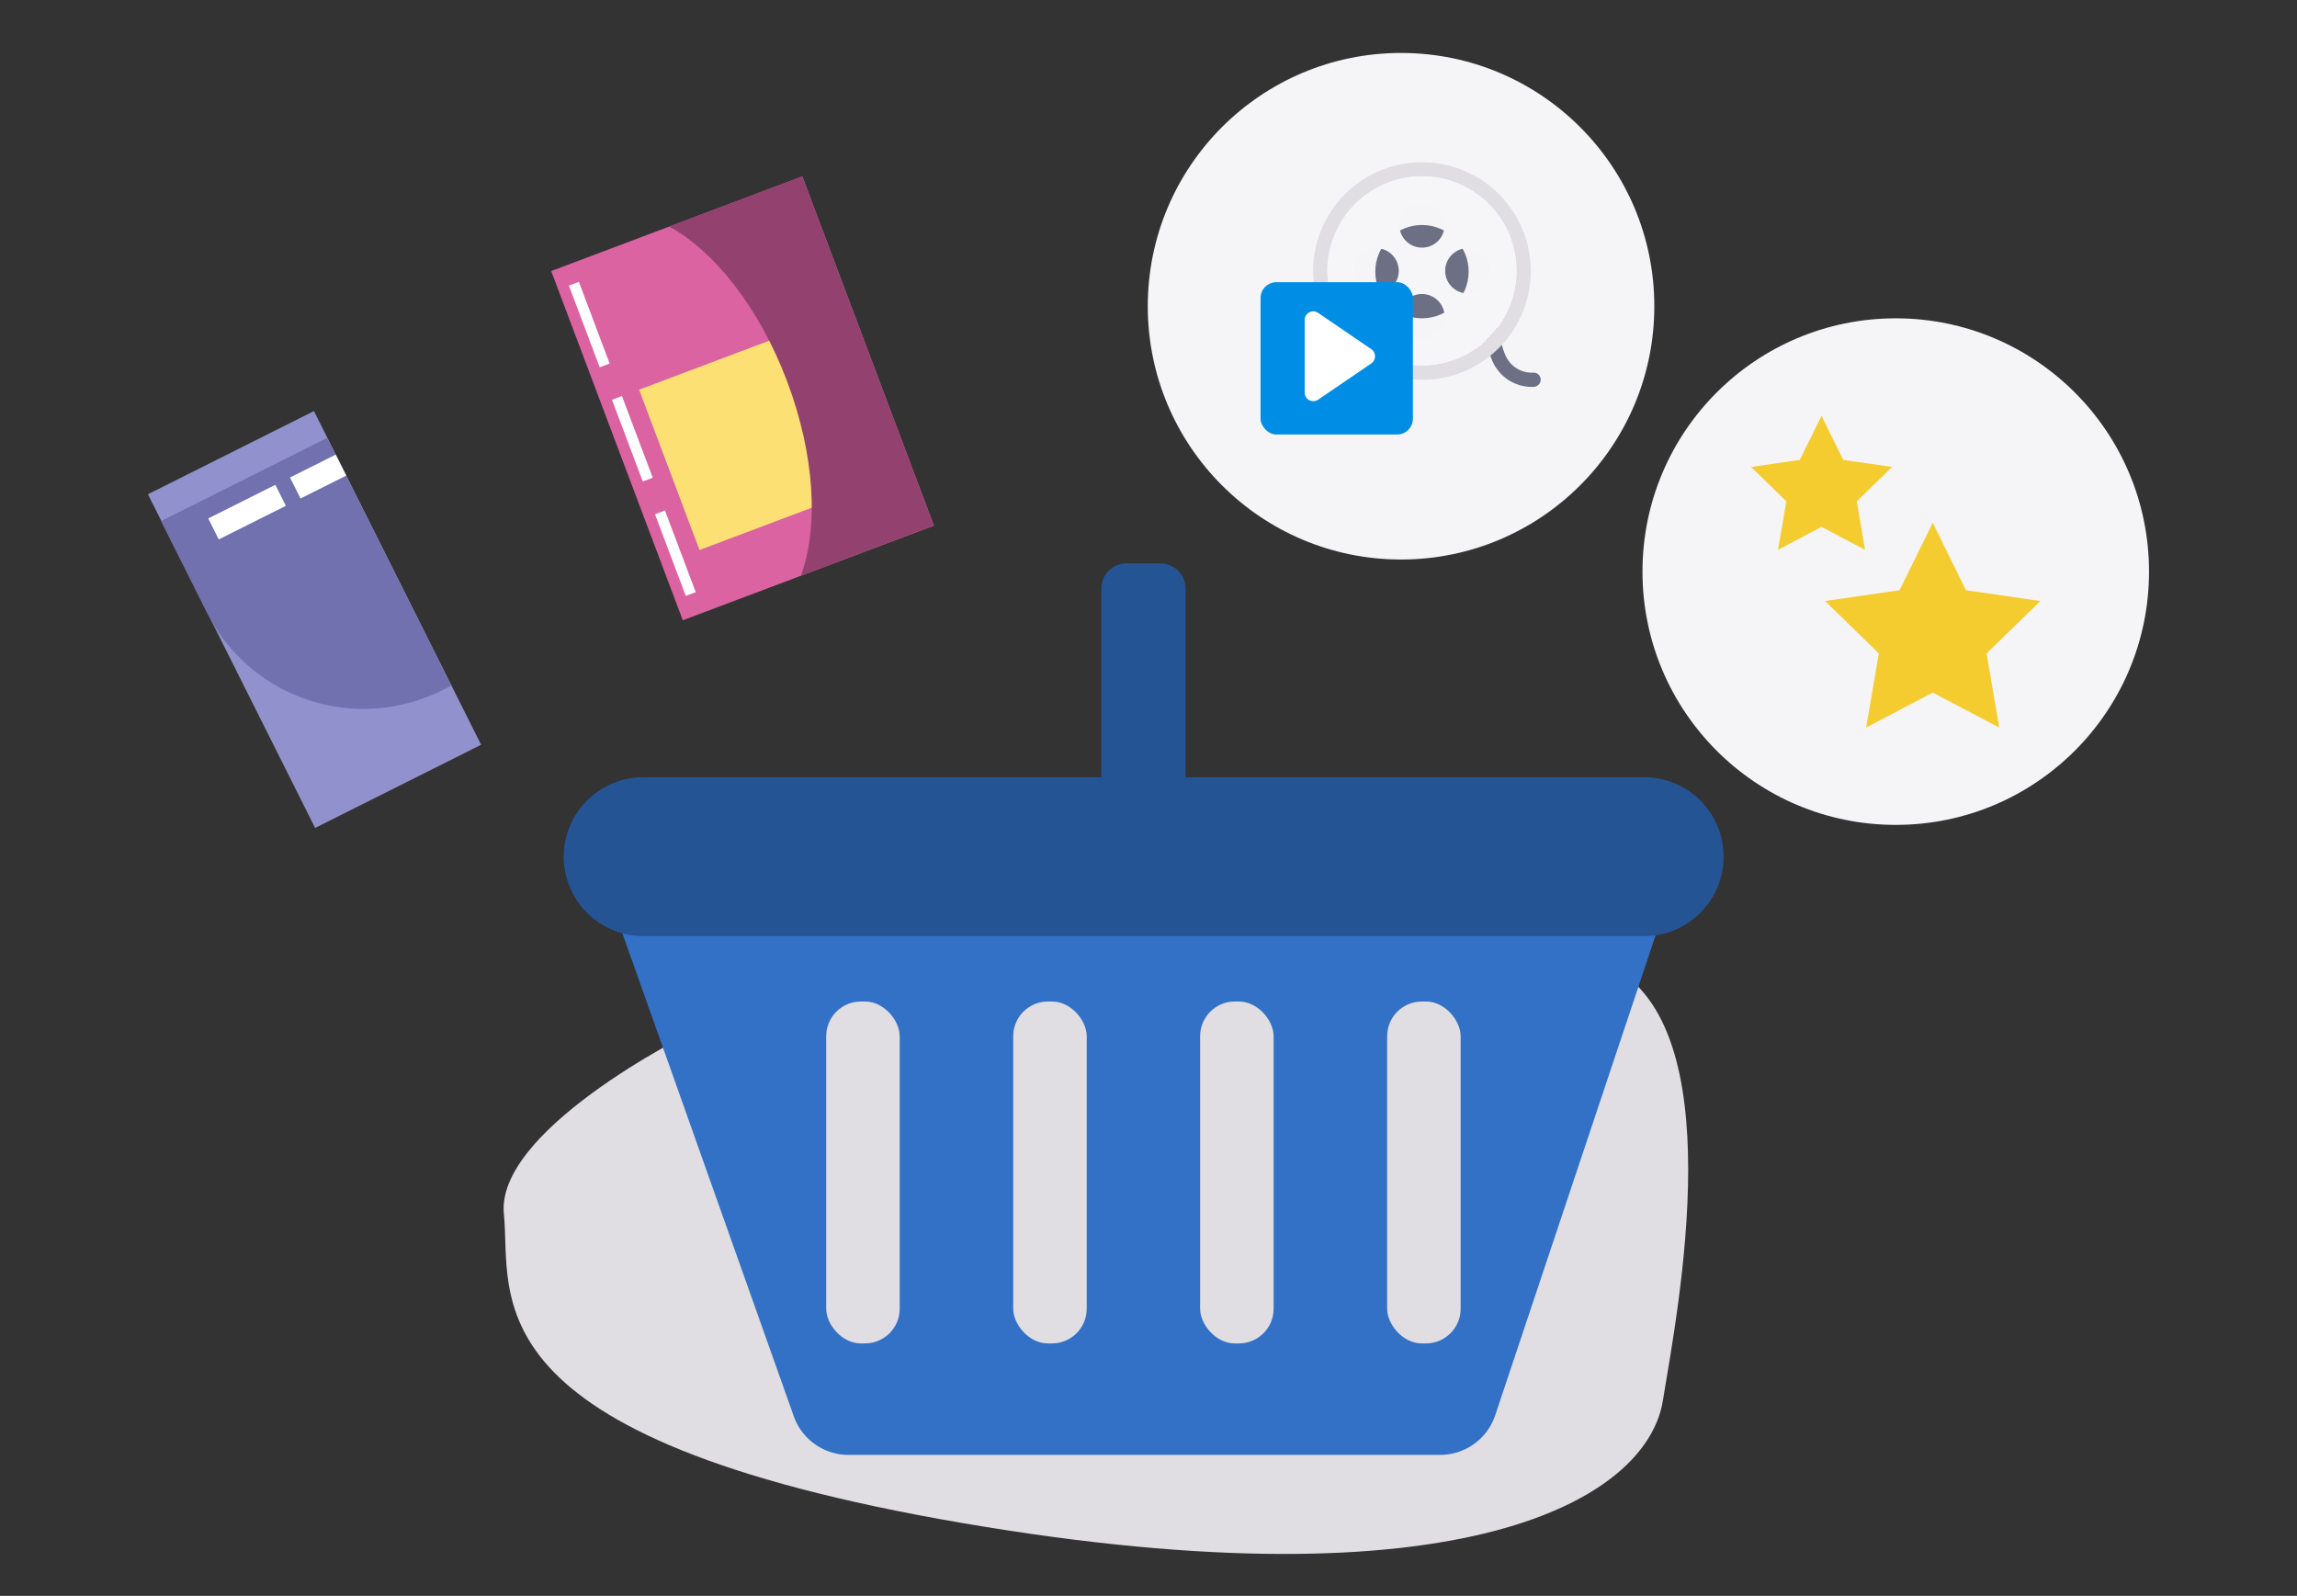
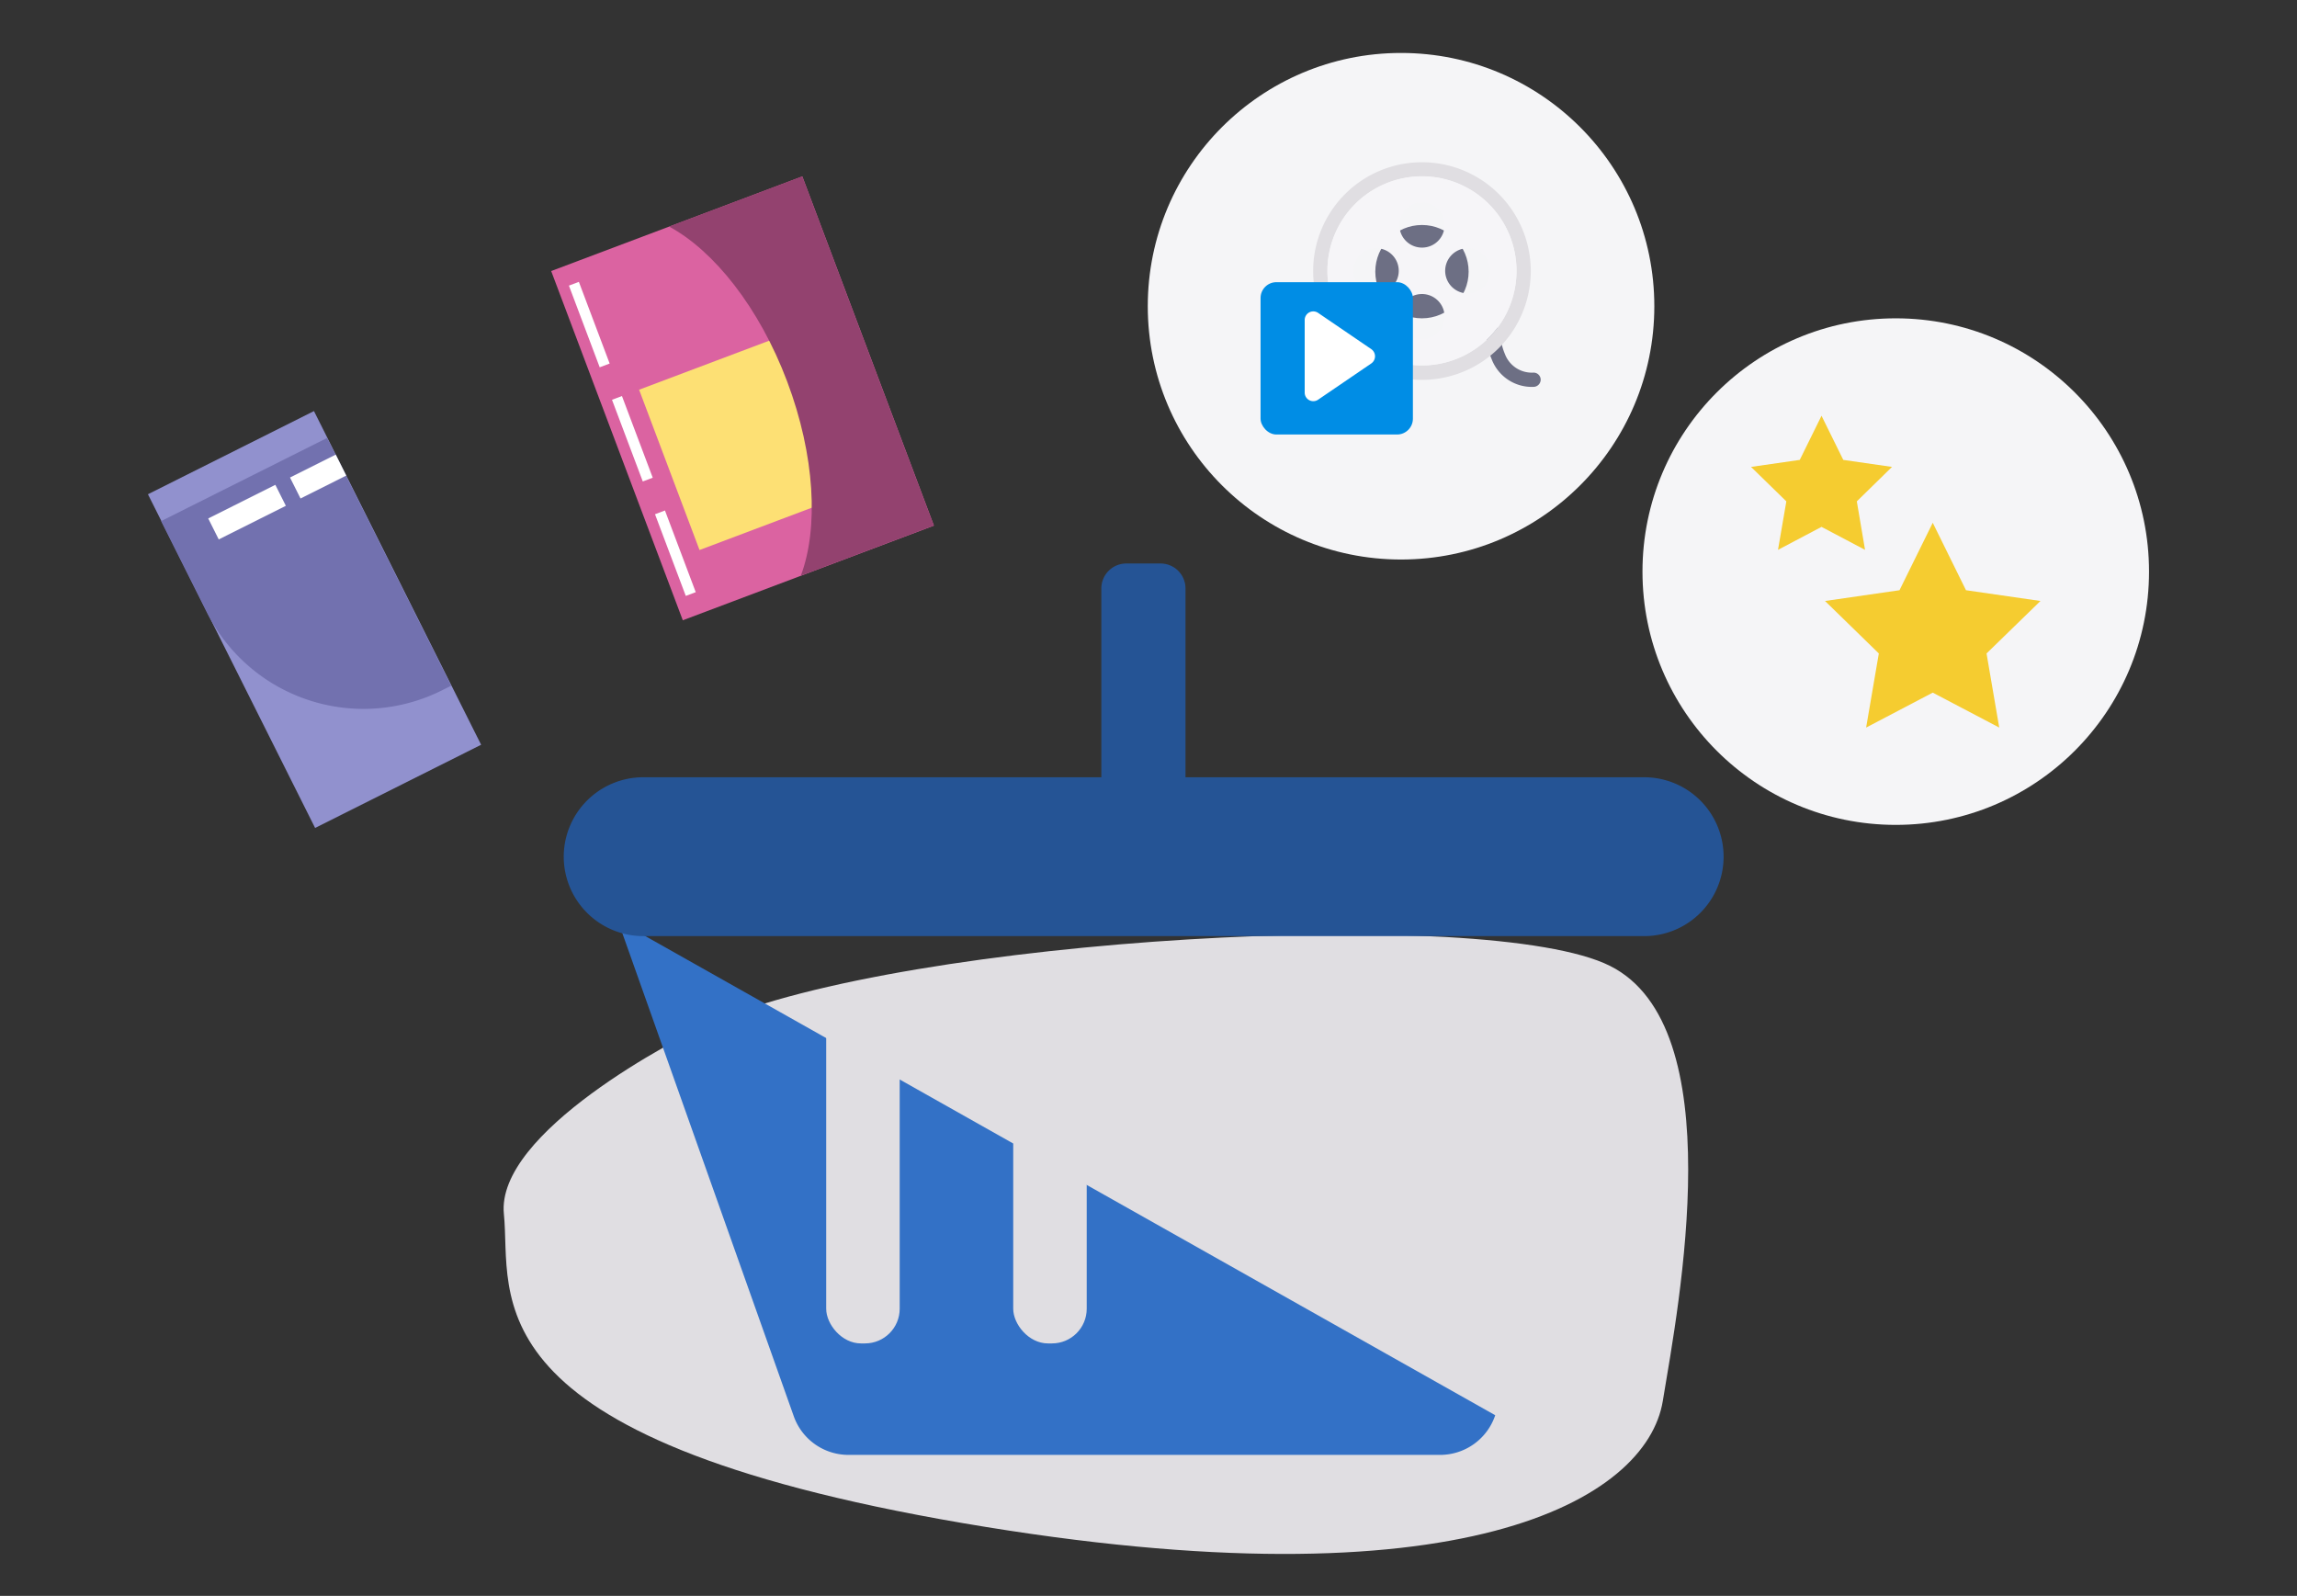
<svg xmlns="http://www.w3.org/2000/svg" id="a80e89cc-75e5-47a3-8077-2a7696bdc979" data-name="Calque 1" viewBox="0 0 190 132">
  <rect x="0" y="0" width="190" height="132" fill="#333333" stroke="none" />
  <defs>
    <style>.fe02de82-c4cd-414f-b9c7-6dd00192462d{fill:#e0dee2;}.edd8f3a8-678e-4324-9b58-c444962e21c6{fill:#3371c6;}.e64a09a3-a1a6-4b47-9ed8-18046b5934fd{fill:#255495;}.abb87b35-f442-4106-b55d-e0716e13e219{fill:#f5f5f7;}.e570f027-df42-41da-9ec9-78723e7ae9ed{fill:#f5cc30;}.fc1e6bcf-b373-4f47-bfd3-89a2ee52b32e{fill:#6d6f84;}.b4ae636f-fbb6-4aec-9a32-f77cbeede0d2{fill:#f6f5f8;}.e8f8ee56-1ef1-4fd5-be8d-53922f363426{fill:#008de5;}.e5d2015e-fc6c-426a-baed-a15ac6ec06ad{fill:#fff;}.a5470e75-4b0c-4e6c-b3d2-ffec6f256a89{fill:#9191ce;}.e2f7849d-caaf-4cec-8516-89b4c9ee5db4{fill:#7271af;}.b713dc7f-4455-449d-ae30-61aeb23880f5{fill:#db63a1;}.b4fb4d7f-670c-40e4-9e28-6a38240b564e{fill:#fde074;}.be07e05c-eb09-455c-afc2-73b4582e3928{fill:#93426f;}</style>
  </defs>
  <path class="fe02de82-c4cd-414f-b9c7-6dd00192462d" d="M58.84,84.6C55.93,85.88,41,93.69,41.68,100.42s-3.37,18.5,38,25.57,56.52-2,57.86-10.1,5.72-30.95-4.37-36S75,77.54,58.84,84.6Z" />
-   <path class="edd8f3a8-678e-4324-9b58-c444962e21c6" d="M51.11,76.15l14.55,41a4.8,4.8,0,0,0,4.53,3.19h48.93a4.81,4.81,0,0,0,4.56-3.28l14.37-43Z" />
+   <path class="edd8f3a8-678e-4324-9b58-c444962e21c6" d="M51.11,76.15l14.55,41a4.8,4.8,0,0,0,4.53,3.19h48.93a4.81,4.81,0,0,0,4.56-3.28Z" />
  <rect class="fe02de82-c4cd-414f-b9c7-6dd00192462d" x="68.34" y="82.84" width="6.08" height="28.28" rx="2.87" />
  <rect class="fe02de82-c4cd-414f-b9c7-6dd00192462d" x="83.81" y="82.84" width="6.08" height="28.28" rx="2.87" />
-   <rect class="fe02de82-c4cd-414f-b9c7-6dd00192462d" x="99.27" y="82.84" width="6.08" height="28.28" rx="2.87" />
  <rect class="fe02de82-c4cd-414f-b9c7-6dd00192462d" x="114.74" y="82.84" width="6.08" height="28.28" rx="2.87" />
  <path class="e64a09a3-a1a6-4b47-9ed8-18046b5934fd" d="M136,64.29H98.06V48.67A2.06,2.06,0,0,0,96,46.61H93.16a2.06,2.06,0,0,0-2.06,2.06V64.29H53.21a6.58,6.58,0,0,0-6.58,6.57h0a6.58,6.58,0,0,0,6.58,6.57H136a6.57,6.57,0,0,0,6.57-6.57h0A6.57,6.57,0,0,0,136,64.29Z" />
  <circle class="abb87b35-f442-4106-b55d-e0716e13e219" cx="115.89" cy="25.33" r="20.95" />
  <circle class="abb87b35-f442-4106-b55d-e0716e13e219" cx="156.81" cy="47.28" r="20.95" />
  <polygon class="e570f027-df42-41da-9ec9-78723e7ae9ed" points="159.87 57.29 154.36 60.18 155.41 54.05 150.96 49.71 157.12 48.82 159.87 43.24 162.62 48.82 168.78 49.71 164.32 54.05 165.37 60.18 159.87 57.29" />
  <polygon class="e570f027-df42-41da-9ec9-78723e7ae9ed" points="150.67 43.58 147.07 45.48 147.76 41.47 144.84 38.62 148.87 38.04 150.67 34.39 152.47 38.04 156.5 38.62 153.59 41.47 154.27 45.48 150.67 43.58" />
  <path class="fc1e6bcf-b373-4f47-bfd3-89a2ee52b32e" d="M126.85,32a3.55,3.55,0,0,1-3.46-2.28,5.93,5.93,0,0,1-.46-2.15.59.59,0,0,1,.59-.59.58.58,0,0,1,.58.59,4.83,4.83,0,0,0,.38,1.71,2.38,2.38,0,0,0,2.37,1.54.59.59,0,0,1,.59.59A.6.6,0,0,1,126.85,32Zm-2.75-4.43Z" />
  <circle class="fc1e6bcf-b373-4f47-bfd3-89a2ee52b32e" cx="117.62" cy="22.47" r="3.86" />
  <path class="fe02de82-c4cd-414f-b9c7-6dd00192462d" d="M117.62,13.42a9,9,0,1,0,9,9A9,9,0,0,0,117.62,13.42Zm0,16.8a7.82,7.82,0,1,1,7.82-7.82A7.82,7.82,0,0,1,117.62,30.22Z" />
  <path class="b4ae636f-fbb6-4aec-9a32-f77cbeede0d2" d="M117.62,14.59a7.82,7.82,0,1,0,7.82,7.81A7.81,7.81,0,0,0,117.62,14.59Zm-3.78,9.68a1.87,1.87,0,1,1,1.86-1.87A1.87,1.87,0,0,1,113.84,24.27Zm3.78,3.79a1.87,1.87,0,1,1,1.87-1.87A1.87,1.87,0,0,1,117.62,28.06Zm0-7.58a1.87,1.87,0,1,1,1.87-1.86A1.86,1.86,0,0,1,117.62,20.48Zm3.79,3.79a1.87,1.87,0,1,1,1.87-1.87A1.87,1.87,0,0,1,121.41,24.27Z" />
  <rect class="e8f8ee56-1ef1-4fd5-be8d-53922f363426" x="104.27" y="23.34" width="12.6" height="12.6" rx="1.31" />
  <path class="e5d2015e-fc6c-426a-baed-a15ac6ec06ad" d="M107.92,26.47v6a.71.71,0,0,0,1.11.59l4.4-3a.72.72,0,0,0,0-1.18l-4.4-3A.71.71,0,0,0,107.92,26.47Z" />
  <rect class="a5470e75-4b0c-4e6c-b3d2-ffec6f256a89" x="18.34" y="35.81" width="15.36" height="30.87" transform="translate(-20.2 17.08) rotate(-26.61)" />
  <path class="e2f7849d-caaf-4cec-8516-89b4c9ee5db4" d="M17.67,38.44H33a0,0,0,0,1,0,0V61.36a0,0,0,0,1,0,0h-.85a14.5,14.5,0,0,1-14.5-14.5V38.44a0,0,0,0,1,0,0Z" transform="translate(-19.67 16.64) rotate(-26.61)" />
  <rect class="e5d2015e-fc6c-426a-baed-a15ac6ec06ad" x="24.2" y="38.45" width="4.23" height="1.94" transform="translate(-14.87 15.96) rotate(-26.61)" />
  <rect class="e5d2015e-fc6c-426a-baed-a15ac6ec06ad" x="17.33" y="41.39" width="6.21" height="1.94" transform="translate(-16.81 13.64) rotate(-26.61)" />
  <rect class="b713dc7f-4455-449d-ae30-61aeb23880f5" x="50.32" y="17.51" width="22.2" height="30.87" transform="translate(-7.67 23.78) rotate(-20.65)" />
  <rect class="b4fb4d7f-670c-40e4-9e28-6a38240b564e" x="54.91" y="29.27" width="14.17" height="14.17" transform="translate(-8.84 24.21) rotate(-20.65)" />
  <path class="be07e05c-eb09-455c-afc2-73b4582e3928" d="M55.35,18.74c3.7,2,7.45,6.68,9.76,12.81s2.61,12.15,1.13,16.07l11-4.15L66.36,14.59Z" />
  <rect class="e5d2015e-fc6c-426a-baed-a15ac6ec06ad" x="48.3" y="23.23" width="0.88" height="7.22" transform="translate(-6.33 18.92) rotate(-20.65)" />
  <rect class="e5d2015e-fc6c-426a-baed-a15ac6ec06ad" x="55.43" y="42.14" width="0.88" height="7.22" transform="translate(-12.55 22.65) rotate(-20.65)" />
  <rect class="e5d2015e-fc6c-426a-baed-a15ac6ec06ad" x="51.87" y="32.68" width="0.88" height="7.22" transform="translate(-9.44 20.78) rotate(-20.65)" />
</svg>